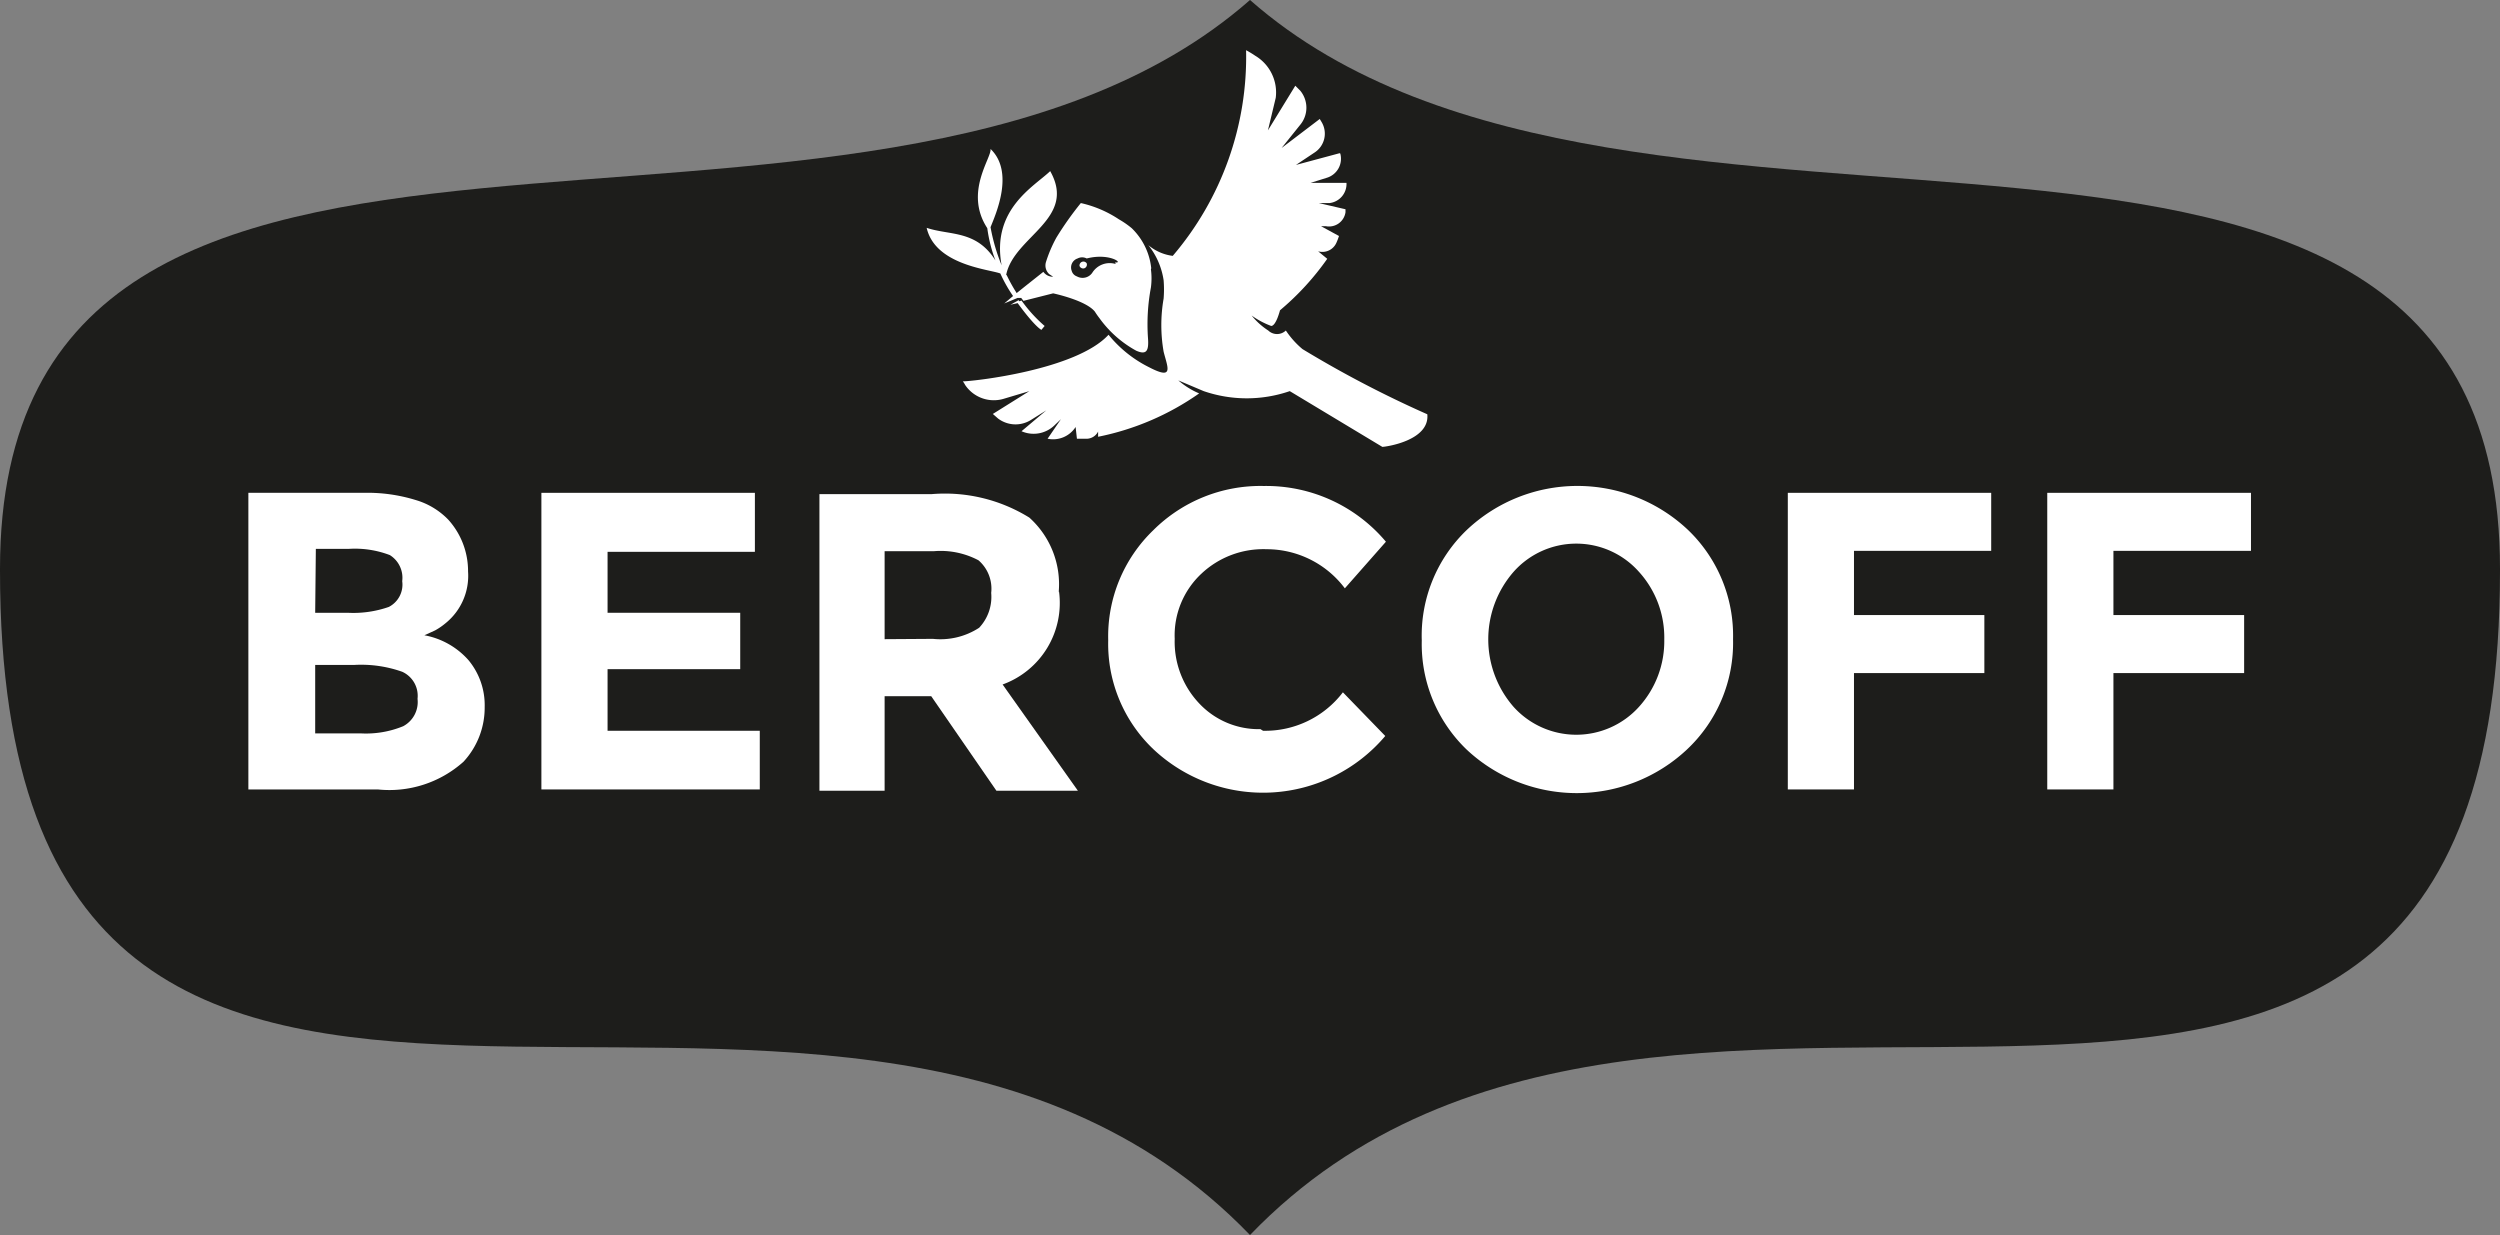
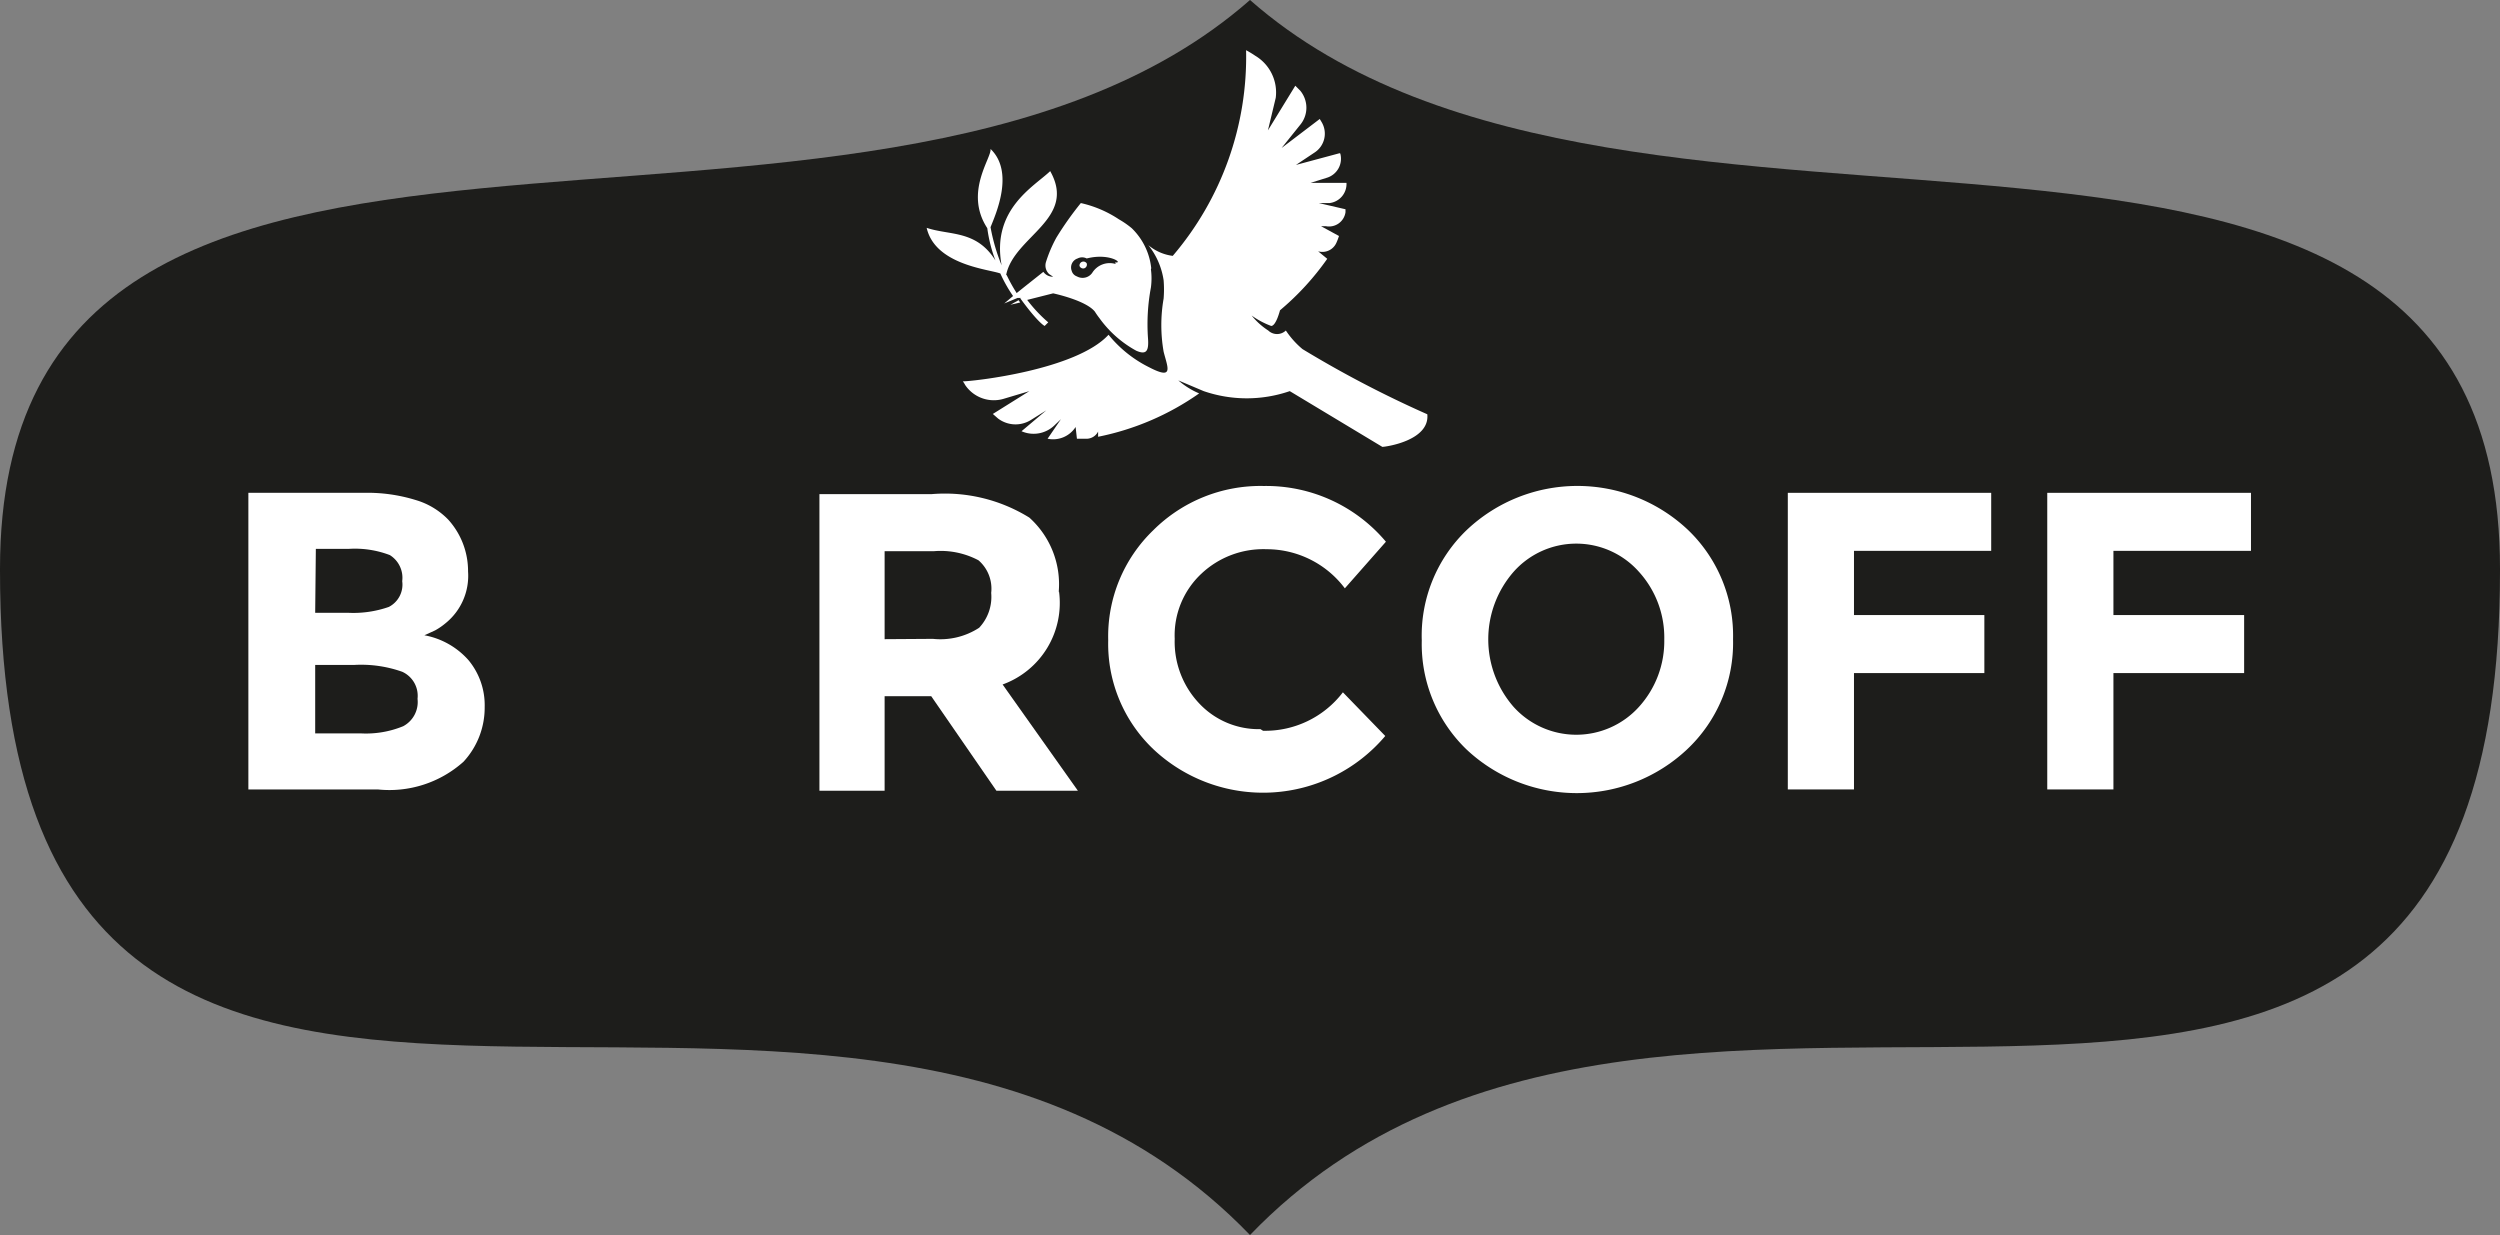
<svg xmlns="http://www.w3.org/2000/svg" viewBox="0 0 76.7 37.89">
  <rect x="0" y="0" width="76.7" height="37.89" fill="#808080" stroke="none" />
  <title>1Asset 1</title>
  <g id="Layer_2" data-name="Layer 2">
    <g id="Layer_1-2" data-name="Layer 1">
      <path d="M38.35,0h0C26.6,10.32,0-.73,0,17.45v.06C0,42.67,25.34,24.4,38.35,37.89h0c13-13.49,38.35,4.78,38.35-20.38v-.06C76.7-.73,50.09,10.32,38.35,0" fill="#1d1d1b" />
      <path d="M41.12,4.71l0,0a.61.61,0,0,1-.4.74l-.51.16a0,0,0,1,0,0,0l1.1,0h0s0,0,0,0a.59.59,0,0,1-.52.62l-.33,0s0,0,0,0l.82.19s0,0,0,0,0,.06,0,.09a.51.51,0,0,1-.6.43l-.15,0s0,0,0,0l.55.3s0,0,0,0a1.8,1.8,0,0,1-.08.21.47.47,0,0,1-.56.26s0,0,0,0l.28.23v0a8.24,8.24,0,0,1-1.45,1.58S39.15,10,39,10a2.52,2.52,0,0,1-.6-.32s0,0,0,0a2.13,2.13,0,0,0,.51.46.39.39,0,0,0,.54,0h0a2.66,2.66,0,0,0,.51.57,33.58,33.58,0,0,0,3.83,2h0c.08.81-1.28,1-1.38,1h0L39.57,12h0a4.06,4.06,0,0,1-2.64,0l-.78-.33s0,0,0,0a2.41,2.41,0,0,0,.64.4,0,0,0,0,1,0,0,8.18,8.18,0,0,1-3.1,1.33,0,0,0,0,1,0,0l0-.16a0,0,0,0,0,0,0h0a.4.4,0,0,1-.33.22l-.32,0s0,0,0,0L33,13.1s0,0,0,0a.82.82,0,0,1-.86.36h0s0,0,0,0l.41-.6s0,0,0,0l-.21.2a.92.92,0,0,1-1,.17l0,0s0,0,0,0l.76-.64s0,0,0,0l-.48.3a.89.89,0,0,1-1-.05l-.16-.14s0,0,0,0L31.58,12s0,0,0,0l-.77.23a1.06,1.06,0,0,1-1.2-.42.72.72,0,0,0-.07-.11s0,0,0,0c.32,0,3.48-.35,4.47-1.43a3.74,3.74,0,0,0,1.25,1c.77.4.56,0,.44-.48a4.74,4.74,0,0,1,0-1.63,3.53,3.53,0,0,0,0-.56,2.25,2.25,0,0,0-.47-1.08s0,0,0,0a1.44,1.44,0,0,0,.75.33h0a9.4,9.4,0,0,0,2.25-6.31s0,0,0,0,.15.08.28.17A1.31,1.31,0,0,1,39.14,3L38.9,4s0,0,0,0l.84-1.37h0l.15.15a.82.82,0,0,1,0,1.05l-.57.71s0,0,0,0l1.17-.89h0l.06.1a.69.69,0,0,1-.22.93l-.57.38s0,0,0,0L41.1,4.7s0,0,0,0" fill="#fff" />
      <path d="M30.89,8.45a5,5,0,0,0,.32.57l-.11.09,0,0a4.4,4.4,0,0,1-.41-.72c-.35-.13-2-.26-2.26-1.4.71.24,1.52.06,2.11,1A4.4,4.4,0,0,1,30.29,7c-.72-1.1.14-2.16.1-2.43h0c.74.71.16,2,0,2.4a5.79,5.79,0,0,0,.34,1.17c-.32-1.72,1-2.42,1.49-2.89.83,1.47-1.11,2-1.35,3.18" fill="#fff" fill-rule="evenodd" />
      <path d="M31,9.35h0l.3-.07-.05-.07Z" fill="#fff" />
      <path d="M35.32,8.23A2,2,0,0,0,34.72,7a2.7,2.7,0,0,0-.39-.27,3.49,3.49,0,0,0-1.17-.5,9.87,9.87,0,0,0-.75,1.06,4.1,4.1,0,0,0-.32.75.36.36,0,0,0,.1.37l.12.08s0,0,0,0a.36.36,0,0,1-.3-.15l-.53.42-.25.2-.1.08-.32.27h0s0,0,0,0l.41-.17h0l.11,0h0l.07.09L32.31,9s1,.21,1.28.56a2.43,2.43,0,0,0,.14.2,3.4,3.4,0,0,0,1.13,1c.32.14.39,0,.36-.39a6.12,6.12,0,0,1,.09-1.55,2.12,2.12,0,0,0,0-.56m-1.08-.16a.63.63,0,0,0-.72.27.36.36,0,0,1-.47.11.25.25,0,0,1-.16-.17.29.29,0,0,1,.18-.38.3.3,0,0,1,.28,0h0c.7-.18,1.15.16.87.12" fill="#fff" />
      <path d="M33.34,8.08a.12.12,0,0,1-.07.15.12.12,0,0,1-.15-.07.12.12,0,0,1,.22-.08" fill="#fff" />
-       <path d="M32.05,10l-.1.12s-.19-.08-.75-.85h0l.14-.05h0a4.4,4.4,0,0,0,.72.79" fill="#fff" fill-rule="evenodd" />
+       <path d="M32.05,10s-.19-.08-.75-.85h0l.14-.05h0a4.4,4.4,0,0,0,.72.79" fill="#fff" fill-rule="evenodd" />
      <path d="M11.62,24.22h-4v-9.1h3.54a5,5,0,0,1,1.59.22,2.28,2.28,0,0,1,1,.6,2.35,2.35,0,0,1,.61,1.59,1.87,1.87,0,0,1-.69,1.59,2,2,0,0,1-.32.22l-.33.15a2.38,2.38,0,0,1,1.35.76,2.16,2.16,0,0,1,.5,1.44,2.44,2.44,0,0,1-.65,1.68,3.41,3.41,0,0,1-2.63.85M9.67,18.8h1a3.29,3.29,0,0,0,1.26-.18.77.77,0,0,0,.41-.79.82.82,0,0,0-.38-.8,3,3,0,0,0-1.27-.19h-1Zm0,3.7h1.39a3,3,0,0,0,1.31-.22.84.84,0,0,0,.44-.84.81.81,0,0,0-.47-.83,3.77,3.77,0,0,0-1.47-.21H9.67Z" fill="#fff" />
-       <polygon points="23.16 15.12 23.16 16.93 18.64 16.93 18.64 18.8 22.71 18.8 22.71 20.53 18.64 20.53 18.64 22.42 23.31 22.42 23.31 24.22 16.61 24.22 16.61 15.12 23.16 15.12" fill="#fff" />
      <path d="M32.49,18.14A2.66,2.66,0,0,1,30.76,21l2.31,3.26h-2.5l-2-2.9H27.14v2.9h-2v-9.1h3.44a4.92,4.92,0,0,1,3,.72,2.75,2.75,0,0,1,.9,2.3m-3.86,1.42a2.18,2.18,0,0,0,1.42-.34,1.38,1.38,0,0,0,.37-1.07,1.15,1.15,0,0,0-.39-1,2.48,2.48,0,0,0-1.36-.28H27.14v2.7Z" fill="#fff" />
      <path d="M38.75,22.42a3,3,0,0,0,2.45-1.18l1.3,1.34a4.91,4.91,0,0,1-7.11.41A4.46,4.46,0,0,1,34,19.64a4.52,4.52,0,0,1,1.38-3.37,4.66,4.66,0,0,1,3.39-1.36,4.8,4.8,0,0,1,3.75,1.71l-1.26,1.43a3,3,0,0,0-2.4-1.2,2.77,2.77,0,0,0-2,.75,2.59,2.59,0,0,0-.82,2,2.75,2.75,0,0,0,.77,2,2.5,2.5,0,0,0,1.86.77" fill="#fff" />
      <path d="M51.06,19.62a3,3,0,0,0-.78-2.08,2.57,2.57,0,0,0-3.84,0,3.15,3.15,0,0,0,0,4.15,2.59,2.59,0,0,0,3.84,0,3,3,0,0,0,.78-2.07M51.75,23A4.94,4.94,0,0,1,45,23a4.49,4.49,0,0,1-1.38-3.35A4.49,4.49,0,0,1,45,16.26a4.94,4.94,0,0,1,6.79,0,4.49,4.49,0,0,1,1.38,3.35A4.49,4.49,0,0,1,51.75,23" fill="#fff" />
      <polygon points="61.09 15.12 61.09 16.9 56.88 16.9 56.88 18.87 60.88 18.87 60.88 20.65 56.88 20.65 56.88 24.22 54.85 24.22 54.85 15.12 61.09 15.12" fill="#fff" />
      <polygon points="69.06 15.12 69.06 16.9 64.84 16.9 64.84 18.87 68.85 18.87 68.85 20.65 64.84 20.65 64.84 24.22 62.81 24.22 62.81 15.12 69.06 15.12" fill="#fff" />
    </g>
  </g>
</svg>